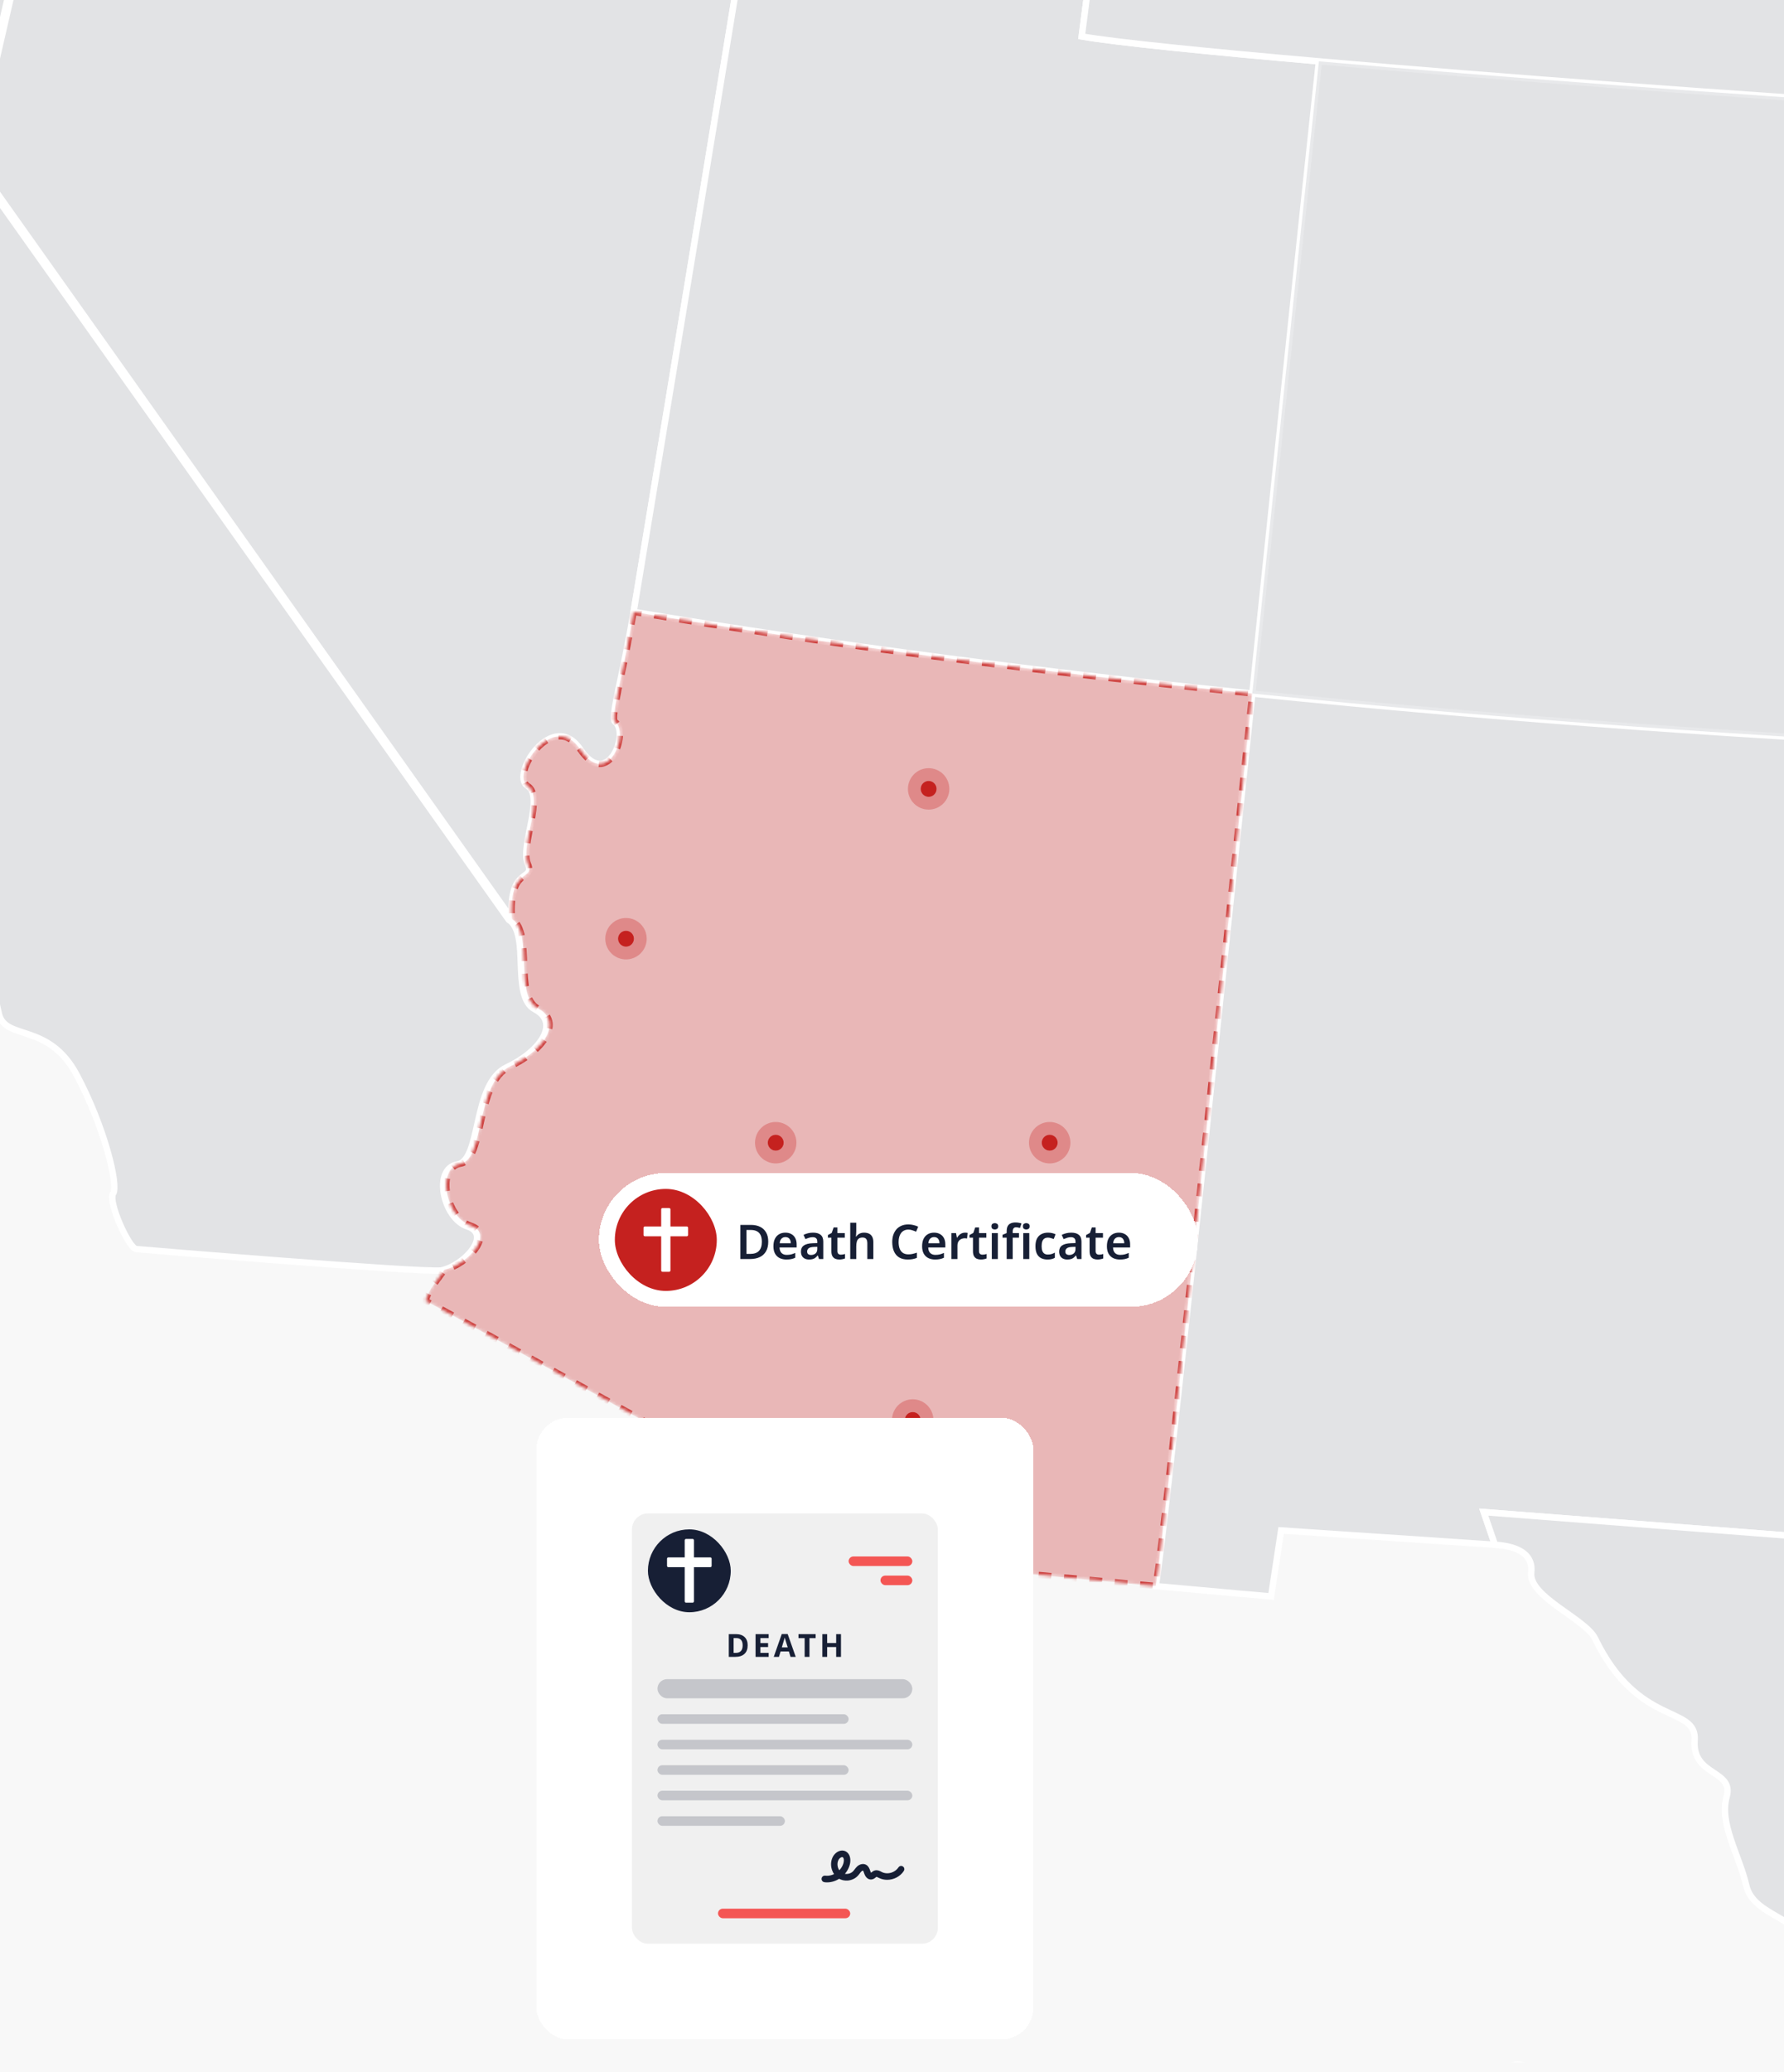
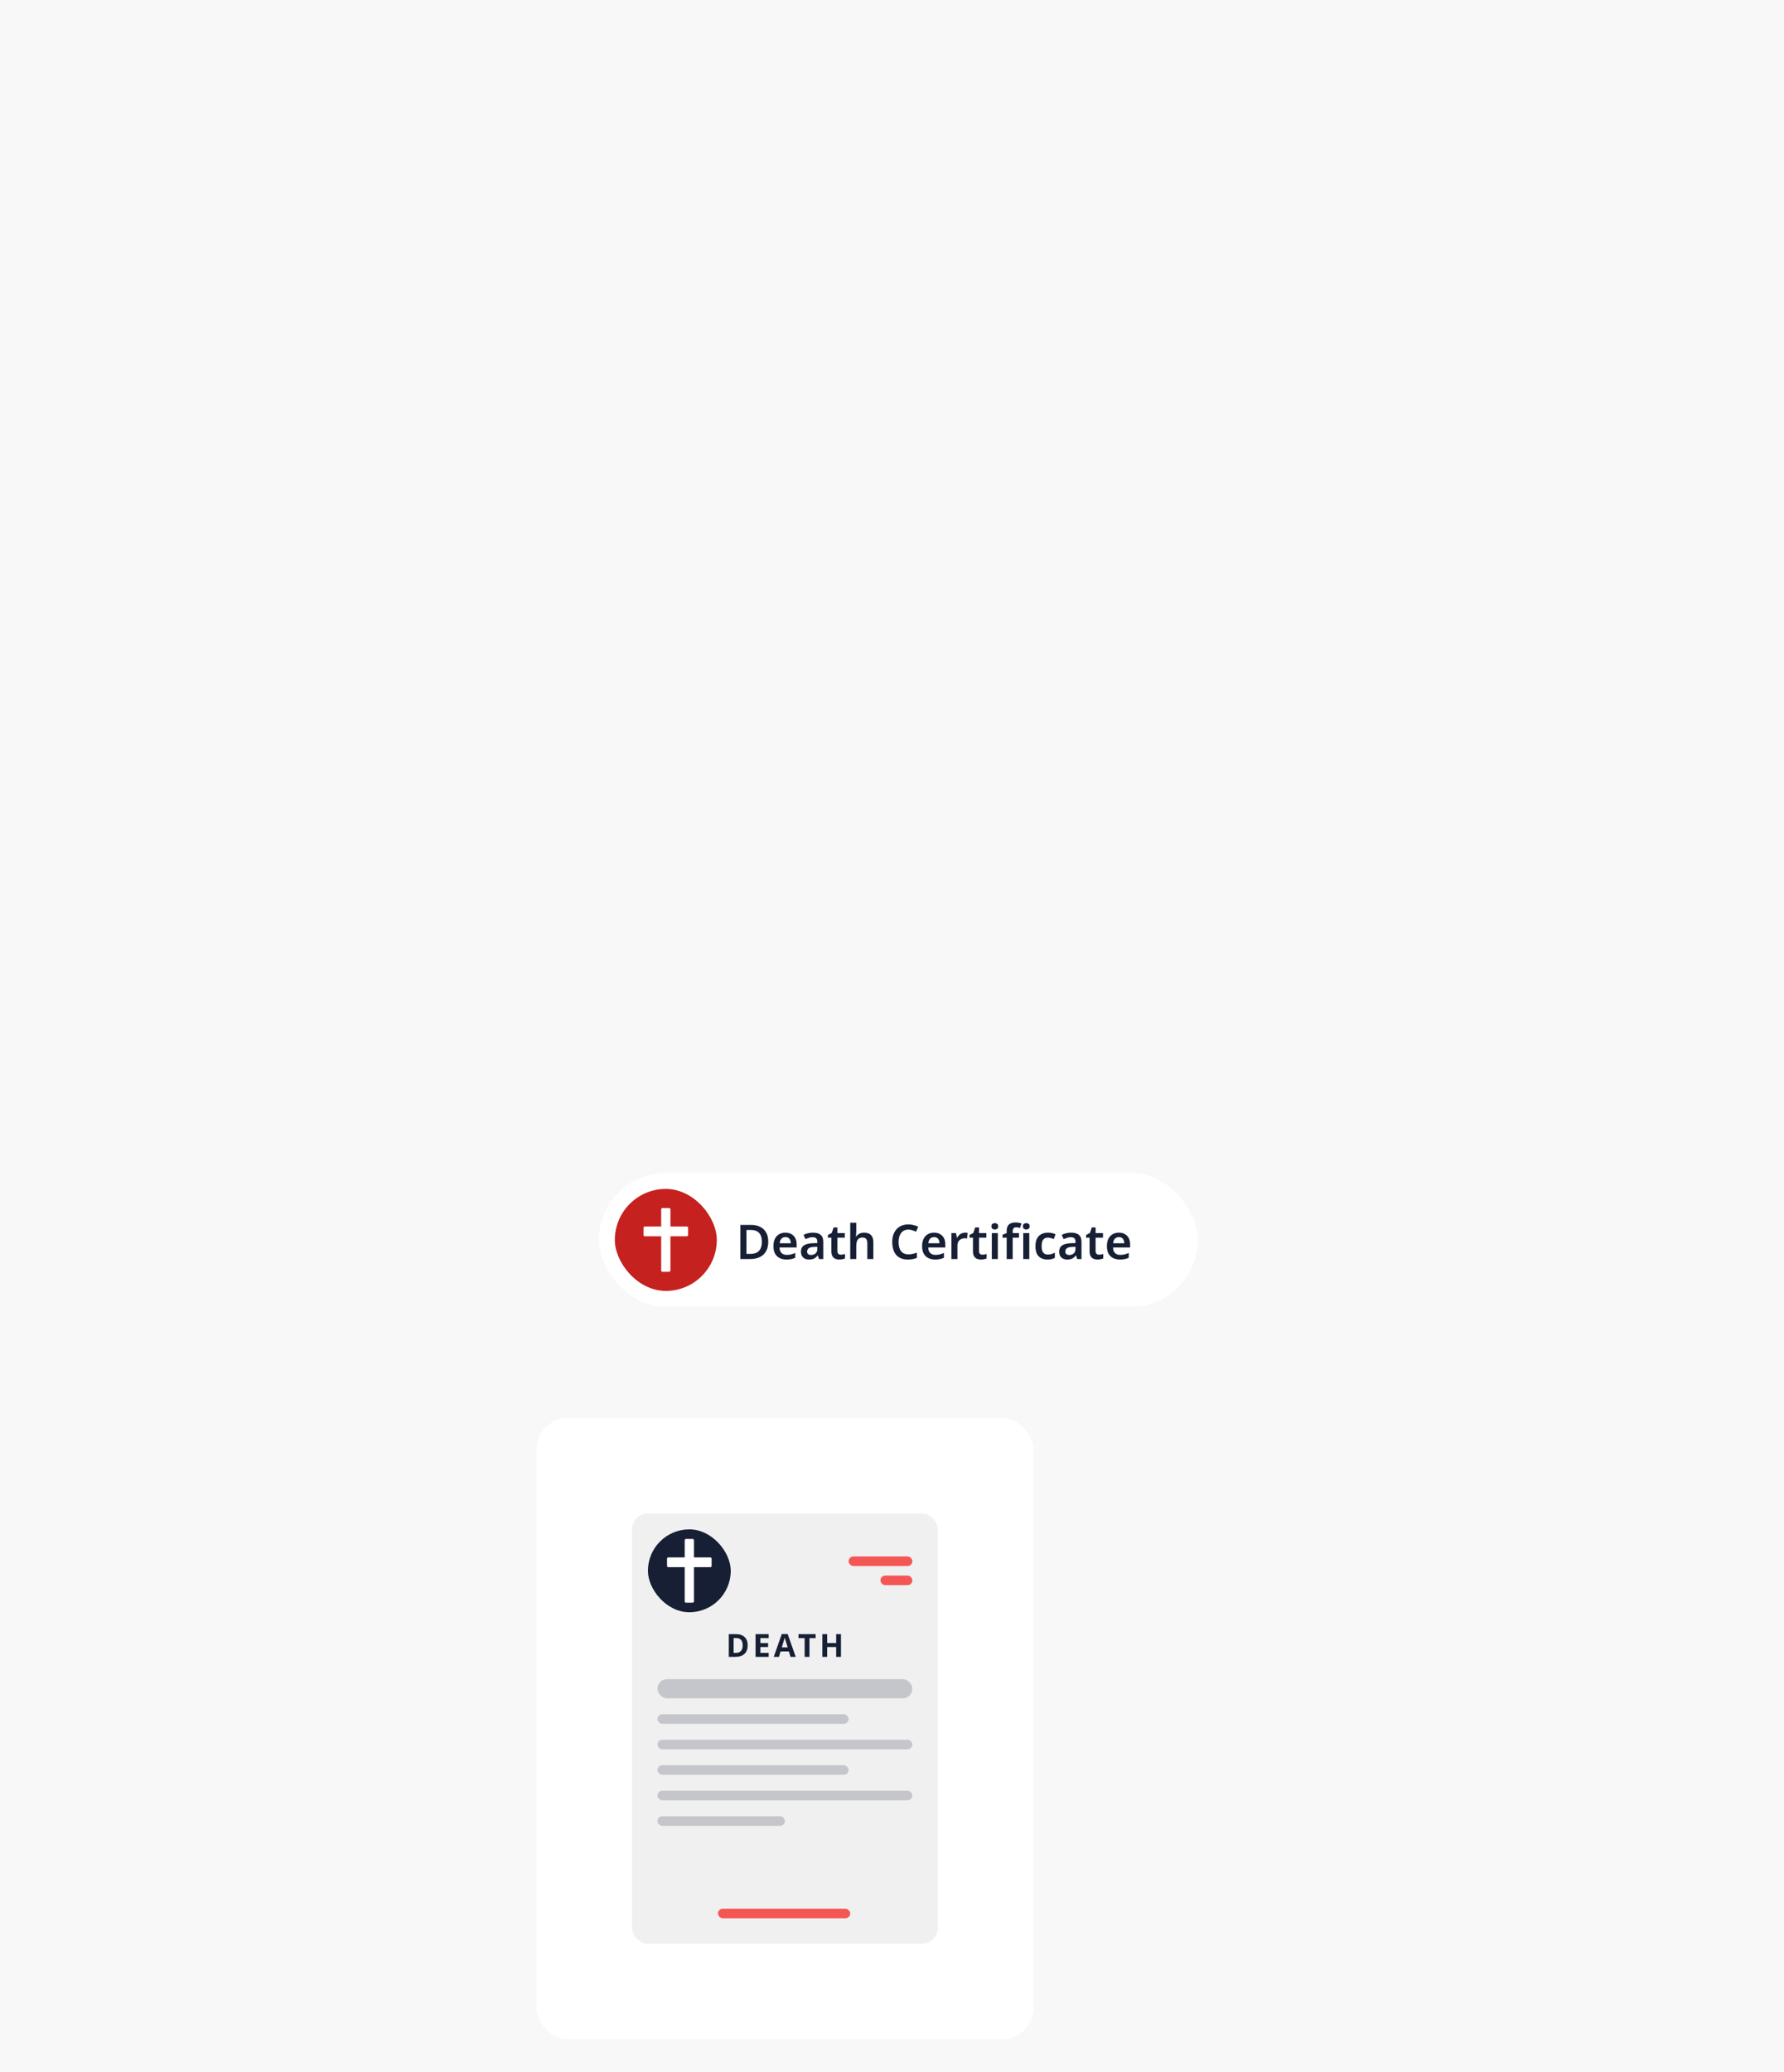
<svg xmlns="http://www.w3.org/2000/svg" width="560" height="650" viewBox="0 0 560 650" fill="none">
  <g id="HERO Image - AZ - Death" clip-path="url(#clip0_3044_56784)">
    <rect width="560" height="650" fill="#F8F8F8" />
    <g id="IMG Hero" clip-path="url(#clip1_3044_56784)">
      <g id="Map">
        <path id="us_11" d="M703.882 792.875C697.797 796.408 685.697 800.889 680.082 806.744C674.466 812.598 676.447 815.988 667.205 812.736C657.963 809.483 664.535 788.787 658.556 782.331C646.045 768.825 669.397 770.242 662.982 755.857C656.567 741.472 672.598 757.956 685.62 759.602C695.934 760.904 697.486 776.069 703.616 779.501C714.827 785.781 709.967 789.353 703.882 792.875ZM623.091 711.96C610.338 709.111 626.693 719.908 629.525 727.521C632.358 735.134 639.451 726.917 644.045 727.205C648.638 727.494 646.243 722.191 641.166 717.315C636.088 712.438 628.893 713.254 623.091 711.96ZM599.719 699.336C581.172 694.344 589.732 703.504 598.782 704.996C607.832 706.487 607.524 708.375 610.475 706.919C613.426 705.463 608.947 701.831 599.719 699.336ZM554.421 681.629C551.764 670.602 535.307 681.629 539.585 685.75C552.308 697.962 550.355 688.973 554.643 693.089C558.932 697.204 563.627 697.344 563.369 689.723C563.234 685.495 555.588 686.517 554.421 681.629ZM473.075 648.502C464.376 653.266 458.319 656.049 465.673 660.505C470.069 663.151 477.965 665.283 480.616 662.109C490.691 650.054 477.778 645.925 473.075 648.502ZM576.375 752.159C576.53 748.211 575.114 744.362 572.436 741.457C569.757 738.552 566.036 736.827 562.089 736.662H507.078C503.131 736.827 499.41 738.552 496.732 741.457C494.053 744.362 492.637 748.211 492.792 752.159V783.07C492.637 787.018 494.053 790.867 496.732 793.772C499.41 796.677 503.131 798.402 507.078 798.567H562.1C566.047 798.402 569.768 796.677 572.447 793.772C575.125 790.867 576.541 787.018 576.386 783.07L576.375 752.159Z" fill="#171F35" fill-opacity="0.1" stroke="white" stroke-width="2" />
-         <path id="us_28" d="M130.299 -72.361C95.523 -78.79 59.593 -85.847 24.671 -93.282L-8.324 50.13L160.679 288.3C159.58 271.495 168.097 276.679 165.676 270.992C163.256 265.305 171.012 249.856 165.575 246.54C160.138 243.224 173.473 222.29 182.152 235.117C190.831 247.944 197.719 229.826 193.062 226.479C191.485 225.35 195.642 211.504 198.886 191.967C211.354 116.923 239.289 -53.547 239.289 -53.547C206.397 -58.808 169.064 -65.193 130.299 -72.361Z" fill="#171F35" fill-opacity="0.1" stroke="white" stroke-width="2" />
        <path id="us_31" d="M615.73 485.968C615.73 485.968 624.45 330.328 627.574 260.342C628.06 249.383 628.412 240.529 628.571 234.696C554.431 231.336 474.244 225.858 393.104 217.585C379.136 351.131 365.743 479.218 362.814 497.612C383.112 499.466 398.997 500.853 398.997 500.853L402.145 480.141C402.145 480.141 466.205 484.444 469.269 484.639L465.749 474.386L615.73 485.968Z" fill="#171F35" fill-opacity="0.1" stroke="white" stroke-width="2" />
        <path id="us_43" d="M1009.68 563.306C1018.54 560.312 1006.91 552.655 1012.42 548.471C1017.94 544.286 1023.38 523.014 1011.86 520.448C1000.33 517.882 1013.66 509.183 1003.94 507.101C994.213 505.018 1005.81 486.924 987.372 482.46L986.325 431.249L985.811 406.029C982.635 400.361 975.99 412.057 968.102 400.273C959.069 406.96 943.252 381.286 929.735 393.795C916.218 406.304 912.534 384.583 901.745 399.163C890.956 413.743 884.772 387.075 865.48 397.405C846.188 407.735 859.546 384.902 844.051 393.245C828.556 401.589 841.853 378.385 827.144 387.861C812.434 397.336 816.792 374.036 802.571 382.248C787.461 390.965 797.445 374.319 784.895 377.638C772.345 380.956 778.892 364.376 764.449 368.495C750.006 372.613 760.702 352.56 744.734 357.827C745.66 333.757 746.657 264.112 746.657 264.112L627.574 260.345C624.45 330.328 615.73 485.971 615.73 485.971L465.744 474.388L469.263 484.641C472.324 484.834 481.519 485.666 480.654 493.331C479.788 500.996 497.687 507.84 500.709 514.071C514.284 542.094 532.738 534.833 531.949 546.056C531.161 557.279 544.37 555.237 541.994 563.691C539.617 572.144 545.933 581.961 548.173 591.607C550.412 601.253 565.964 601.695 566.662 610.855C567.36 620.014 585.874 620.849 593.751 626.872C614.202 642.509 617.653 586.62 637.937 594.109C649.176 598.255 646.453 586.288 652.418 591.771C658.382 597.255 678.073 587.431 684.694 599.524C691.315 611.618 716.563 625.127 717.607 638.864C718.651 652.6 730.77 659.241 730.245 670.458C729.72 681.676 752.539 676.376 751.913 695.761C751.603 705.402 770.675 703.281 766.749 723.235C764.911 732.576 777.299 740.606 777.79 752.321C778.282 764.036 793.175 757.101 795.923 765.962C798.67 774.822 808.212 769.036 814.467 775.528C827.49 789.031 840.88 770.912 855.768 788.44C861.137 794.759 861.051 785.02 862.788 782.685C864.524 780.349 858.972 773.943 860.513 771.011C864.439 763.538 846.502 759.068 854.241 751.002C861.98 742.936 843.815 739.755 850.304 732.991C856.793 726.227 852.886 721.974 849.812 721.273C846.738 720.573 846.155 717.02 850.724 716.163C855.293 715.306 860.464 703.16 859.565 699.679C855.134 682.442 871.406 692.811 867.876 682.431C865.898 676.601 877.286 668.988 880.379 670.455C883.473 671.923 880.209 662.299 886.659 666.247C893.11 670.194 894.962 660.985 891.879 660.021C888.797 659.057 883.789 642.661 891.945 650.845C903.655 662.59 896.377 643.111 909.6 654.051C916.408 659.678 914.13 646.924 923.419 648.927C939.628 652.422 936.274 637.449 945.928 635.718C955.582 633.987 954.579 622.547 958.874 620.674C963.168 618.8 961.464 610.17 959.093 606.648C956.722 603.126 963.42 593.818 967.764 594.241C972.107 594.664 971.522 603.582 978.146 603.459C984.77 603.335 997.836 594.137 1005.68 591.178C1012.1 582.117 1000.82 566.29 1009.68 563.306Z" fill="#171F35" fill-opacity="0.1" stroke="white" stroke-width="2" />
        <path id="us_44" d="M339.553 11.428L346.05 -38.753C326.44 -40.519 287.666 -45.816 239.291 -53.553C239.291 -53.553 211.359 116.917 198.889 191.961C262.487 202.539 328.099 210.951 393.104 217.58C400.385 148.039 407.813 77.02 414.009 19.238C378.29 16.123 350.193 13.274 339.553 11.428Z" fill="#171F35" fill-opacity="0.1" stroke="white" stroke-width="2" />
        <path id="us_50" d="M414.006 19.241C470.236 24.154 545.296 29.739 600.861 33.138C601.504 19.351 603.334 -17.496 605.567 -63.366C607.051 -93.699 608.716 -127.981 610.34 -162.155C576.759 -163.35 403.981 -178.491 365.089 -185.854L361.905 -161.232L346.05 -38.747L339.553 11.434C350.193 13.271 378.29 16.131 414.006 19.241Z" fill="#171F35" fill-opacity="0.1" stroke="white" stroke-width="2" />
        <path id="us_6" d="M668.679 86.796C669.052 57.537 669.354 36.297 669.354 36.297C657.332 36.281 632.18 35.056 600.858 33.138C545.292 29.739 470.232 24.154 414.002 19.242C407.812 77.024 400.378 148.046 393.098 217.584C474.232 225.859 554.425 231.337 628.565 234.694C641.68 235.291 654.597 235.821 667.316 236.282C667.286 203.358 668.074 134.449 668.679 86.796Z" fill="#171F35" fill-opacity="0.1" />
        <path id="us_5" d="M146.736 384.771C139.043 382.251 135.807 366.638 143.543 365.336C151.28 364.034 148.115 340.005 159.096 334.821C170.077 329.637 175.632 320.716 167.904 316.669C160.176 312.622 166.654 292.993 159.681 288.547L-9.325 50.372L23.671 -93.04C-31.246 -104.738 -83.665 -117.379 -125.156 -130C-128.018 -120.513 -122.373 -93.606 -132.653 -85.243C-142.934 -76.88 -137.953 -67.921 -147.764 -63.525C-162.662 -56.846 -132.769 -15.655 -141.75 -6.048C-150.731 3.56 -137.87 9.17 -143.346 15.656C-148.821 22.143 -141.656 36.011 -136.477 39.728C-131.299 43.446 -128.483 56.641 -125.353 60.147C-122.224 63.652 -122.439 65.694 -127.249 67.323C-132.06 68.952 -121.867 81.23 -117.485 84.453C-113.103 87.675 -113.216 80.543 -112.54 75.936C-111.864 71.328 -100.836 93.543 -111.754 89.428C-113.804 88.653 -114.246 92.282 -116.565 94.626C-118.883 96.969 -114.194 107.321 -115.872 112.453C-117.551 117.585 -110.894 129.536 -107.325 131.649C-85.654 144.466 -119.688 150.26 -102.35 175.642C-99.157 180.313 -97.8 198.748 -91.16 199.371C-84.52 199.995 -89.094 213.35 -81.921 214.984C-74.747 216.619 -84.146 230.837 -78.019 231.216C-71.893 231.595 -73.115 246.661 -77.863 251.348C-82.61 256.035 -78.08 263.472 -74.72 267.854C-68.173 276.385 -31.798 272.841 -30.449 289.124C-29.847 296.35 -20.223 302.933 -11.303 303.001C-2.382 303.07 -1.297 314.601 -0.286 318.323C1.912 326.436 15.313 320.815 24.056 337.197C32.798 353.58 37.243 371.844 35.52 374.43C33.798 377.015 40.465 391.655 42.754 391.87C45.042 392.084 131.092 399.241 138.472 398.581C145.84 397.024 154.434 387.293 146.736 384.771Z" fill="#171F35" fill-opacity="0.1" stroke="white" stroke-width="2" />
        <g id="AZ">
          <g id="us_3">
            <mask id="path-9-inside-1_3044_56784" fill="white">
-               <path d="M198.884 191.962C195.637 211.501 191.483 225.342 193.06 226.474C197.717 229.82 190.821 247.936 182.15 235.112C173.479 222.287 160.141 243.205 165.573 246.535C171.004 249.865 163.268 265.316 165.674 270.987C168.081 276.657 159.567 271.492 160.677 288.295C167.647 292.74 161.166 312.373 168.9 316.417C176.633 320.461 171.073 329.373 160.092 334.569C149.11 339.764 152.278 363.778 144.539 365.083C136.8 366.388 140.03 381.996 147.731 384.518C155.432 387.04 146.836 396.771 139.489 398.321C137.761 401.156 134.758 404.027 133.574 408.123C139.237 410.813 259.628 477.681 279.733 488.991C290.258 490.777 331.713 494.736 362.816 497.588C365.744 479.197 379.138 351.108 393.105 217.562C328.095 210.952 262.483 202.539 198.884 191.962Z" />
-             </mask>
+               </mask>
            <path d="M198.884 191.962C195.637 211.501 191.483 225.342 193.06 226.474C197.717 229.82 190.821 247.936 182.15 235.112C173.479 222.287 160.141 243.205 165.573 246.535C171.004 249.865 163.268 265.316 165.674 270.987C168.081 276.657 159.567 271.492 160.677 288.295C167.647 292.74 161.166 312.373 168.9 316.417C176.633 320.461 171.073 329.373 160.092 334.569C149.11 339.764 152.278 363.778 144.539 365.083C136.8 366.388 140.03 381.996 147.731 384.518C155.432 387.04 146.836 396.771 139.489 398.321C137.761 401.156 134.758 404.027 133.574 408.123C139.237 410.813 259.628 477.681 279.733 488.991C290.258 490.777 331.713 494.736 362.816 497.588C365.744 479.197 379.138 351.108 393.105 217.562C328.095 210.952 262.483 202.539 198.884 191.962Z" fill="#C5211F" fill-opacity="0.3" stroke="#C5211F" stroke-opacity="0.8" stroke-width="2" stroke-miterlimit="10" stroke-linejoin="round" stroke-dasharray="4 4" mask="url(#path-9-inside-1_3044_56784)" />
          </g>
          <g id="Ellipse 449">
            <circle cx="196.5" cy="294.5" r="2.5" fill="#C5211F" />
            <circle cx="196.5" cy="294.5" r="4.5" stroke="#C5211F" stroke-opacity="0.3" stroke-width="4" />
          </g>
          <g id="Ellipse 453">
            <circle cx="243.5" cy="358.5" r="2.5" fill="#C5211F" />
            <circle cx="243.5" cy="358.5" r="4.5" stroke="#C5211F" stroke-opacity="0.3" stroke-width="4" />
          </g>
          <g id="Ellipse 452">
            <circle cx="329.5" cy="358.5" r="2.5" fill="#C5211F" />
            <circle cx="329.5" cy="358.5" r="4.5" stroke="#C5211F" stroke-opacity="0.3" stroke-width="4" />
          </g>
          <g id="Ellipse 450">
-             <circle cx="291.5" cy="247.5" r="2.5" fill="#C5211F" />
            <circle cx="291.5" cy="247.5" r="4.5" stroke="#C5211F" stroke-opacity="0.3" stroke-width="4" />
          </g>
          <g id="Ellipse 451">
            <circle cx="286.5" cy="445.5" r="2.5" fill="#C5211F" />
            <circle cx="286.5" cy="445.5" r="4.5" stroke="#C5211F" stroke-opacity="0.3" stroke-width="4" />
          </g>
        </g>
      </g>
    </g>
    <g id="Certificate">
      <g id="Certificate button hero" filter="url(#filter0_d_3044_56784)">
        <rect x="186" y="363" width="188" height="42" rx="21" fill="white" shape-rendering="crispEdges" />
        <g id="child-icon">
          <rect x="191" y="368" width="32" height="32" rx="16" fill="#C5211F" />
          <g id="certificate ui icon" clip-path="url(#clip2_3044_56784)">
            <g id="icon">
              <path id="Vector" d="M213.598 379.788H208.452V374.421C208.452 374.189 208.272 374 208.05 374H205.95C205.728 374 205.548 374.189 205.548 374.421V379.788H200.402C200.18 379.788 200 379.977 200 380.209V382.438C200 382.67 200.18 382.859 200.402 382.859H205.548V393.579C205.548 393.811 205.728 394 205.95 394H208.05C208.272 394 208.452 393.811 208.452 393.579V382.859H213.598C213.82 382.859 214 382.67 214 382.438V380.209C214 379.977 213.82 379.788 213.598 379.788Z" fill="white" />
            </g>
          </g>
        </g>
        <path id="Birth Certificate" d="M239.155 384.54C239.155 385.74 238.925 386.745 238.465 387.555C238.015 388.365 237.36 388.975 236.5 389.385C235.65 389.795 234.62 390 233.41 390H230.395V379.29H233.725C234.835 379.29 235.795 379.49 236.605 379.89C237.415 380.29 238.04 380.88 238.48 381.66C238.93 382.43 239.155 383.39 239.155 384.54ZM237.145 384.6C237.145 383.75 237.015 383.05 236.755 382.5C236.495 381.95 236.11 381.545 235.6 381.285C235.09 381.015 234.465 380.88 233.725 380.88H232.315V388.395H233.47C234.71 388.395 235.63 388.08 236.23 387.45C236.84 386.81 237.145 385.86 237.145 384.6ZM244.53 381.72C245.26 381.72 245.885 381.87 246.405 382.17C246.935 382.46 247.345 382.88 247.635 383.43C247.925 383.97 248.07 384.63 248.07 385.41V386.37H242.7C242.72 387.11 242.925 387.685 243.315 388.095C243.705 388.495 244.245 388.695 244.935 388.695C245.465 388.695 245.935 388.645 246.345 388.545C246.765 388.435 247.195 388.28 247.635 388.08V389.595C247.235 389.785 246.82 389.925 246.39 390.015C245.96 390.105 245.445 390.15 244.845 390.15C244.055 390.15 243.35 390 242.73 389.7C242.12 389.39 241.64 388.925 241.29 388.305C240.95 387.685 240.78 386.915 240.78 385.995C240.78 385.065 240.935 384.285 241.245 383.655C241.565 383.015 242.005 382.535 242.565 382.215C243.125 381.885 243.78 381.72 244.53 381.72ZM244.53 383.115C244.03 383.115 243.62 383.28 243.3 383.61C242.99 383.93 242.805 384.41 242.745 385.05H246.24C246.24 384.67 246.175 384.335 246.045 384.045C245.925 383.755 245.74 383.53 245.49 383.37C245.24 383.2 244.92 383.115 244.53 383.115ZM253.216 381.72C254.266 381.72 255.061 381.95 255.601 382.41C256.151 382.86 256.426 383.57 256.426 384.54V390H255.091L254.716 388.875H254.656C254.426 389.165 254.186 389.41 253.936 389.61C253.696 389.8 253.416 389.935 253.096 390.015C252.786 390.105 252.406 390.15 251.956 390.15C251.476 390.15 251.041 390.06 250.651 389.88C250.271 389.7 249.971 389.425 249.751 389.055C249.531 388.675 249.421 388.2 249.421 387.63C249.421 386.79 249.726 386.16 250.336 385.74C250.956 385.31 251.891 385.075 253.141 385.035L254.551 384.99V384.585C254.551 384.065 254.426 383.695 254.176 383.475C253.926 383.255 253.576 383.145 253.126 383.145C252.716 383.145 252.321 383.205 251.941 383.325C251.561 383.445 251.191 383.585 250.831 383.745L250.231 382.425C250.631 382.215 251.086 382.045 251.596 381.915C252.116 381.785 252.656 381.72 253.216 381.72ZM253.561 386.19C252.731 386.22 252.156 386.365 251.836 386.625C251.516 386.875 251.356 387.215 251.356 387.645C251.356 388.025 251.471 388.3 251.701 388.47C251.931 388.64 252.226 388.725 252.586 388.725C253.136 388.725 253.601 388.57 253.981 388.26C254.361 387.94 254.551 387.47 254.551 386.85V386.16L253.561 386.19ZM261.944 388.635C262.184 388.635 262.414 388.615 262.634 388.575C262.854 388.525 263.059 388.47 263.249 388.41V389.82C263.049 389.91 262.789 389.985 262.469 390.045C262.149 390.115 261.814 390.15 261.464 390.15C261.004 390.15 260.584 390.075 260.204 389.925C259.834 389.765 259.534 389.495 259.304 389.115C259.084 388.735 258.974 388.205 258.974 387.525V383.295H257.879V382.47L259.079 381.81L259.679 380.085H260.864V381.87H263.174V383.295H260.864V387.51C260.864 387.89 260.964 388.175 261.164 388.365C261.364 388.545 261.624 388.635 261.944 388.635ZM266.778 381.315C266.778 381.635 266.763 381.95 266.733 382.26C266.713 382.56 266.693 382.785 266.673 382.935H266.793C266.963 382.655 267.173 382.43 267.423 382.26C267.673 382.08 267.948 381.945 268.248 381.855C268.558 381.765 268.878 381.72 269.208 381.72C269.818 381.72 270.343 381.825 270.783 382.035C271.223 382.245 271.558 382.57 271.788 383.01C272.028 383.44 272.148 384.005 272.148 384.705V390H270.258V385.08C270.258 384.46 270.138 384 269.898 383.7C269.658 383.4 269.278 383.25 268.758 383.25C268.258 383.25 267.863 383.36 267.573 383.58C267.283 383.79 267.078 384.105 266.958 384.525C266.838 384.935 266.778 385.44 266.778 386.04V390H264.888V378.6H266.778V381.315ZM283.148 380.76C282.658 380.76 282.223 380.85 281.843 381.03C281.463 381.21 281.138 381.47 280.868 381.81C280.608 382.15 280.408 382.56 280.268 383.04C280.138 383.52 280.073 384.06 280.073 384.66C280.073 385.47 280.183 386.165 280.403 386.745C280.623 387.315 280.958 387.755 281.408 388.065C281.868 388.375 282.443 388.53 283.133 388.53C283.593 388.53 284.033 388.485 284.453 388.395C284.883 388.295 285.333 388.165 285.803 388.005V389.64C285.363 389.82 284.918 389.95 284.468 390.03C284.028 390.11 283.518 390.15 282.938 390.15C281.838 390.15 280.928 389.925 280.208 389.475C279.488 389.015 278.953 388.375 278.603 387.555C278.253 386.725 278.078 385.755 278.078 384.645C278.078 383.835 278.188 383.095 278.408 382.425C278.638 381.755 278.963 381.175 279.383 380.685C279.813 380.195 280.343 379.815 280.973 379.545C281.603 379.275 282.328 379.14 283.148 379.14C283.688 379.14 284.218 379.205 284.738 379.335C285.268 379.455 285.763 379.625 286.223 379.845L285.563 381.42C285.183 381.25 284.788 381.1 284.378 380.97C283.978 380.83 283.568 380.76 283.148 380.76ZM291.2 381.72C291.93 381.72 292.555 381.87 293.075 382.17C293.605 382.46 294.015 382.88 294.305 383.43C294.595 383.97 294.74 384.63 294.74 385.41V386.37H289.37C289.39 387.11 289.595 387.685 289.985 388.095C290.375 388.495 290.915 388.695 291.605 388.695C292.135 388.695 292.605 388.645 293.015 388.545C293.435 388.435 293.865 388.28 294.305 388.08V389.595C293.905 389.785 293.49 389.925 293.06 390.015C292.63 390.105 292.115 390.15 291.515 390.15C290.725 390.15 290.02 390 289.4 389.7C288.79 389.39 288.31 388.925 287.96 388.305C287.62 387.685 287.45 386.915 287.45 385.995C287.45 385.065 287.605 384.285 287.915 383.655C288.235 383.015 288.675 382.535 289.235 382.215C289.795 381.885 290.45 381.72 291.2 381.72ZM291.2 383.115C290.7 383.115 290.29 383.28 289.97 383.61C289.66 383.93 289.475 384.41 289.415 385.05H292.91C292.91 384.67 292.845 384.335 292.715 384.045C292.595 383.755 292.41 383.53 292.16 383.37C291.91 383.2 291.59 383.115 291.2 383.115ZM300.906 381.72C301.026 381.72 301.166 381.725 301.326 381.735C301.486 381.745 301.621 381.765 301.731 381.795L301.566 383.55C301.476 383.53 301.356 383.515 301.206 383.505C301.066 383.485 300.941 383.475 300.831 383.475C300.531 383.475 300.241 383.525 299.961 383.625C299.691 383.715 299.446 383.855 299.226 384.045C299.016 384.225 298.846 384.46 298.716 384.75C298.596 385.04 298.536 385.385 298.536 385.785V390H296.646V381.87H298.101L298.371 383.28H298.461C298.621 382.99 298.821 382.73 299.061 382.5C299.301 382.26 299.576 382.07 299.886 381.93C300.206 381.79 300.546 381.72 300.906 381.72ZM306.387 388.635C306.627 388.635 306.857 388.615 307.077 388.575C307.297 388.525 307.502 388.47 307.692 388.41V389.82C307.492 389.91 307.232 389.985 306.912 390.045C306.592 390.115 306.257 390.15 305.907 390.15C305.447 390.15 305.027 390.075 304.647 389.925C304.277 389.765 303.977 389.495 303.747 389.115C303.527 388.735 303.417 388.205 303.417 387.525V383.295H302.322V382.47L303.522 381.81L304.122 380.085H305.307V381.87H307.617V383.295H305.307V387.51C305.307 387.89 305.407 388.175 305.607 388.365C305.807 388.545 306.067 388.635 306.387 388.635ZM311.221 381.87V390H309.331V381.87H311.221ZM310.276 378.735C310.556 378.735 310.801 378.81 311.011 378.96C311.221 379.1 311.326 379.355 311.326 379.725C311.326 380.085 311.221 380.345 311.011 380.505C310.801 380.655 310.556 380.73 310.276 380.73C309.986 380.73 309.736 380.655 309.526 380.505C309.326 380.345 309.226 380.085 309.226 379.725C309.226 379.355 309.326 379.1 309.526 378.96C309.736 378.81 309.986 378.735 310.276 378.735ZM317.853 383.295H315.888V390H313.998V383.295H312.693V382.395L313.998 381.855V381.3C313.998 380.6 314.108 380.05 314.328 379.65C314.548 379.25 314.868 378.965 315.288 378.795C315.708 378.615 316.203 378.525 316.773 378.525C317.173 378.525 317.533 378.56 317.853 378.63C318.173 378.69 318.438 378.76 318.648 378.84L318.168 380.25C317.998 380.2 317.808 380.155 317.598 380.115C317.398 380.065 317.178 380.04 316.938 380.04C316.578 380.04 316.313 380.155 316.143 380.385C315.973 380.615 315.888 380.935 315.888 381.345V381.87H317.853V383.295ZM321.093 381.87V390H319.203V381.87H321.093ZM320.148 378.735C320.428 378.735 320.673 378.81 320.883 378.96C321.093 379.1 321.198 379.355 321.198 379.725C321.198 380.085 321.093 380.345 320.883 380.505C320.673 380.655 320.428 380.73 320.148 380.73C319.858 380.73 319.608 380.655 319.398 380.505C319.198 380.345 319.098 380.085 319.098 379.725C319.098 379.355 319.198 379.1 319.398 378.96C319.608 378.81 319.858 378.735 320.148 378.735ZM326.796 390.15C326.026 390.15 325.356 390.005 324.786 389.715C324.226 389.415 323.791 388.96 323.481 388.35C323.181 387.73 323.031 386.94 323.031 385.98C323.031 384.98 323.196 384.17 323.526 383.55C323.866 382.92 324.331 382.46 324.921 382.17C325.511 381.87 326.186 381.72 326.946 381.72C327.456 381.72 327.911 381.77 328.311 381.87C328.711 381.97 329.051 382.09 329.331 382.23L328.776 383.715C328.466 383.595 328.156 383.495 327.846 383.415C327.536 383.325 327.236 383.28 326.946 383.28C326.496 383.28 326.121 383.38 325.821 383.58C325.531 383.78 325.316 384.08 325.176 384.48C325.036 384.87 324.966 385.365 324.966 385.965C324.966 386.545 325.036 387.03 325.176 387.42C325.326 387.81 325.546 388.105 325.836 388.305C326.126 388.495 326.486 388.59 326.916 388.59C327.376 388.59 327.781 388.535 328.131 388.425C328.481 388.315 328.811 388.165 329.121 387.975V389.61C328.811 389.8 328.476 389.935 328.116 390.015C327.766 390.105 327.326 390.15 326.796 390.15ZM334.266 381.72C335.316 381.72 336.111 381.95 336.651 382.41C337.201 382.86 337.476 383.57 337.476 384.54V390H336.141L335.766 388.875H335.706C335.476 389.165 335.236 389.41 334.986 389.61C334.746 389.8 334.466 389.935 334.146 390.015C333.836 390.105 333.456 390.15 333.006 390.15C332.526 390.15 332.091 390.06 331.701 389.88C331.321 389.7 331.021 389.425 330.801 389.055C330.581 388.675 330.471 388.2 330.471 387.63C330.471 386.79 330.776 386.16 331.386 385.74C332.006 385.31 332.941 385.075 334.191 385.035L335.601 384.99V384.585C335.601 384.065 335.476 383.695 335.226 383.475C334.976 383.255 334.626 383.145 334.176 383.145C333.766 383.145 333.371 383.205 332.991 383.325C332.611 383.445 332.241 383.585 331.881 383.745L331.281 382.425C331.681 382.215 332.136 382.045 332.646 381.915C333.166 381.785 333.706 381.72 334.266 381.72ZM334.611 386.19C333.781 386.22 333.206 386.365 332.886 386.625C332.566 386.875 332.406 387.215 332.406 387.645C332.406 388.025 332.521 388.3 332.751 388.47C332.981 388.64 333.276 388.725 333.636 388.725C334.186 388.725 334.651 388.57 335.031 388.26C335.411 387.94 335.601 387.47 335.601 386.85V386.16L334.611 386.19ZM342.994 388.635C343.234 388.635 343.464 388.615 343.684 388.575C343.904 388.525 344.109 388.47 344.299 388.41V389.82C344.099 389.91 343.839 389.985 343.519 390.045C343.199 390.115 342.864 390.15 342.514 390.15C342.054 390.15 341.634 390.075 341.254 389.925C340.884 389.765 340.584 389.495 340.354 389.115C340.134 388.735 340.024 388.205 340.024 387.525V383.295H338.929V382.47L340.129 381.81L340.729 380.085H341.914V381.87H344.224V383.295H341.914V387.51C341.914 387.89 342.014 388.175 342.214 388.365C342.414 388.545 342.674 388.635 342.994 388.635ZM349.208 381.72C349.938 381.72 350.563 381.87 351.083 382.17C351.613 382.46 352.023 382.88 352.313 383.43C352.603 383.97 352.748 384.63 352.748 385.41V386.37H347.378C347.398 387.11 347.603 387.685 347.993 388.095C348.383 388.495 348.923 388.695 349.613 388.695C350.143 388.695 350.613 388.645 351.023 388.545C351.443 388.435 351.873 388.28 352.313 388.08V389.595C351.913 389.785 351.498 389.925 351.068 390.015C350.638 390.105 350.123 390.15 349.523 390.15C348.733 390.15 348.028 390 347.408 389.7C346.798 389.39 346.318 388.925 345.968 388.305C345.628 387.685 345.458 386.915 345.458 385.995C345.458 385.065 345.613 384.285 345.923 383.655C346.243 383.015 346.683 382.535 347.243 382.215C347.803 381.885 348.458 381.72 349.208 381.72ZM349.208 383.115C348.708 383.115 348.298 383.28 347.978 383.61C347.668 383.93 347.483 384.41 347.423 385.05H350.918C350.918 384.67 350.853 384.335 350.723 384.045C350.603 383.755 350.418 383.53 350.168 383.37C349.918 383.2 349.598 383.115 349.208 383.115Z" fill="#171F35" />
      </g>
      <g id="Certificate icon hero" filter="url(#filter1_dddddd_3044_56784)">
        <rect x="202" y="425" width="156" height="195" rx="10" fill="white" shape-rendering="crispEdges" />
        <g id="Certificate-birth">
          <rect id="bg" x="232" y="455" width="96" height="135" rx="5" fill="#F0F0F0" />
          <g id="new">
            <rect x="237" y="460" width="26" height="26" rx="13" fill="#171F35" />
            <g id="certificate ui icon_2" clip-path="url(#clip3_3044_56784)">
              <g id="icon_2">
                <path id="Vector_2" d="M256.598 468.788H251.452V463.421C251.452 463.189 251.272 463 251.05 463H248.95C248.728 463 248.548 463.189 248.548 463.421V468.788H243.402C243.18 468.788 243 468.977 243 469.209V471.438C243 471.67 243.18 471.859 243.402 471.859H248.548V482.579C248.548 482.811 248.728 483 248.95 483H251.05C251.272 483 251.452 482.811 251.452 482.579V471.859H256.598C256.82 471.859 257 471.67 257 471.438V469.209C257 468.977 256.82 468.788 256.598 468.788Z" fill="white" />
              </g>
            </g>
          </g>
          <g id="Frame 39566">
            <rect id="Rectangle 486" x="300" y="468.5" width="20" height="3" rx="1.5" fill="#F45654" />
            <rect id="Rectangle 487" x="310" y="474.5" width="10" height="3" rx="1.5" fill="#F45654" />
          </g>
          <g id="Frame 39567" opacity="0.2">
            <rect id="Rectangle 480" x="240" y="507" width="80" height="6" rx="3" fill="#171F35" />
            <rect id="Rectangle 481" x="240" y="518" width="60" height="3" rx="1.5" fill="#171F35" />
            <rect id="Rectangle 482" x="240" y="526" width="80" height="3" rx="1.5" fill="#171F35" />
            <rect id="Rectangle 483" x="240" y="534" width="60" height="3" rx="1.5" fill="#171F35" />
            <rect id="Rectangle 484" x="240" y="542" width="80" height="3" rx="1.5" fill="#171F35" />
            <rect id="Rectangle 485" x="240" y="550" width="40" height="3" rx="1.5" fill="#171F35" />
          </g>
          <path id="Death" d="M268.312 496.362C268.312 497.537 267.977 498.438 267.307 499.062C266.639 499.688 265.674 500 264.411 500H262.39V492.861H264.631C265.796 492.861 266.701 493.169 267.346 493.784C267.99 494.399 268.312 495.259 268.312 496.362ZM266.74 496.401C266.74 494.868 266.063 494.102 264.709 494.102H263.903V498.75H264.553C266.011 498.75 266.74 497.967 266.74 496.401ZM274.903 500H270.792V492.861H274.903V494.102H272.306V495.669H274.723V496.909H272.306V498.75H274.903V500ZM281.768 500L281.25 498.301H278.647L278.13 500H276.499L279.019 492.832H280.869L283.398 500H281.768ZM280.889 497.031C280.41 495.492 280.14 494.621 280.078 494.419C280.02 494.217 279.977 494.058 279.951 493.94C279.844 494.357 279.536 495.387 279.028 497.031H280.889ZM287.714 500H286.2V494.121H284.262V492.861H289.652V494.121H287.714V500ZM297.601 500H296.092V496.919H293.265V500H291.751V492.861H293.265V495.659H296.092V492.861H297.601V500Z" fill="#171F35" />
          <g id="signature 2">
-             <path id="Vector_3" fill-rule="evenodd" clip-rule="evenodd" d="M316.773 566.165C316.54 566.004 316.216 566.057 316.061 566.313C314.819 568.207 312.192 568.947 310.199 567.952C310.134 567.925 310.082 567.885 310.018 567.858C309.565 567.616 308.996 567.321 308.361 567.495C308.012 567.589 307.753 567.804 307.52 567.979C307.326 568.14 307.158 568.275 307.016 568.275C306.757 568.288 306.498 567.872 306.369 567.482C306.343 567.415 306.317 567.347 306.304 567.28C306.123 566.729 305.903 566.057 305.295 565.695C304.544 565.251 303.625 565.574 303.043 566.098C302.732 566.367 302.499 566.689 302.267 566.998C302.111 567.2 301.969 567.388 301.827 567.549C300.856 568.611 299.2 568.893 297.919 568.302C298.902 567.374 299.601 566.219 299.911 564.956C300.222 563.692 300.041 562.12 298.902 561.489C298.32 561.166 297.621 561.166 296.935 561.515C296.366 561.811 295.848 562.308 295.525 562.9C295.02 563.84 294.865 564.969 295.098 566.098C295.279 566.944 295.654 567.71 296.185 568.315C295.098 568.973 293.83 569.296 292.587 569.135C292.303 569.094 292.044 569.296 292.005 569.592C291.966 569.887 292.16 570.156 292.445 570.196C292.717 570.237 292.975 570.25 293.247 570.25C294.541 570.25 295.848 569.833 297.013 569.041C297.802 569.538 298.76 569.766 299.743 569.672C300.843 569.565 301.852 569.081 302.564 568.302C302.758 568.1 302.914 567.885 303.069 567.67C303.276 567.388 303.47 567.132 303.703 566.917C304.014 566.649 304.479 566.461 304.777 566.635C305.049 566.797 305.178 567.2 305.32 567.643C305.346 567.71 305.372 567.791 305.398 567.858C305.722 568.799 306.317 569.35 307.003 569.35H307.08C307.546 569.323 307.883 569.054 308.154 568.826C308.323 568.691 308.478 568.557 308.62 568.53C308.879 568.463 309.203 568.637 309.552 568.812C309.617 568.852 309.681 568.879 309.746 568.906C310.484 569.269 311.286 569.444 312.101 569.444C313.965 569.444 315.854 568.517 316.902 566.904C317.07 566.662 317.018 566.326 316.773 566.165ZM297.026 567.683C295.978 566.608 295.68 564.754 296.405 563.424C296.728 562.819 297.375 562.322 297.957 562.322C298.113 562.322 298.255 562.362 298.397 562.429C299.044 562.792 299.109 563.854 298.902 564.687C298.617 565.856 297.932 566.904 297.026 567.683Z" fill="#171F35" stroke="#171F35" />
-           </g>
+             </g>
          <rect id="Rectangle 485_2" x="259" y="579" width="41.5" height="3" rx="1.5" fill="#F45654" />
        </g>
      </g>
    </g>
  </g>
  <defs>
    <filter id="filter0_d_3044_56784" x="178" y="358" width="208" height="62" filterUnits="userSpaceOnUse" color-interpolation-filters="sRGB">
      <feFlood flood-opacity="0" result="BackgroundImageFix" />
      <feColorMatrix in="SourceAlpha" type="matrix" values="0 0 0 0 0 0 0 0 0 0 0 0 0 0 0 0 0 0 127 0" result="hardAlpha" />
      <feOffset dx="2" dy="5" />
      <feGaussianBlur stdDeviation="5" />
      <feComposite in2="hardAlpha" operator="out" />
      <feColorMatrix type="matrix" values="0 0 0 0 0 0 0 0 0 0 0 0 0 0 0 0 0 0 0.05 0" />
      <feBlend mode="normal" in2="BackgroundImageFix" result="effect1_dropShadow_3044_56784" />
      <feBlend mode="normal" in="SourceGraphic" in2="effect1_dropShadow_3044_56784" result="shape" />
    </filter>
    <filter id="filter1_dddddd_3044_56784" x="108.474" y="361.474" width="303.053" height="342.053" filterUnits="userSpaceOnUse" color-interpolation-filters="sRGB">
      <feFlood flood-opacity="0" result="BackgroundImageFix" />
      <feColorMatrix in="SourceAlpha" type="matrix" values="0 0 0 0 0 0 0 0 0 0 0 0 0 0 0 0 0 0 127 0" result="hardAlpha" />
      <feMorphology radius="2.5" operator="erode" in="SourceAlpha" result="effect1_dropShadow_3044_56784" />
      <feOffset dy="3" />
      <feGaussianBlur stdDeviation="1.35" />
      <feComposite in2="hardAlpha" operator="out" />
      <feColorMatrix type="matrix" values="0 0 0 0 0 0 0 0 0 0 0 0 0 0 0 0 0 0 0.05 0" />
      <feBlend mode="normal" in2="BackgroundImageFix" result="effect1_dropShadow_3044_56784" />
      <feColorMatrix in="SourceAlpha" type="matrix" values="0 0 0 0 0 0 0 0 0 0 0 0 0 0 0 0 0 0 127 0" result="hardAlpha" />
      <feMorphology radius="2.5" operator="erode" in="SourceAlpha" result="effect2_dropShadow_3044_56784" />
      <feOffset dx="-20" dy="10" />
      <feGaussianBlur stdDeviation="38.013" />
      <feComposite in2="hardAlpha" operator="out" />
      <feColorMatrix type="matrix" values="0 0 0 0 0.071 0 0 0 0 0.071 0 0 0 0 0.071 0 0 0 0.024 0" />
      <feBlend mode="normal" in2="effect1_dropShadow_3044_56784" result="effect2_dropShadow_3044_56784" />
      <feColorMatrix in="SourceAlpha" type="matrix" values="0 0 0 0 0 0 0 0 0 0 0 0 0 0 0 0 0 0 127 0" result="hardAlpha" />
      <feMorphology radius="2" operator="erode" in="SourceAlpha" result="effect3_dropShadow_3044_56784" />
      <feOffset dx="-7.868" dy="3.934" />
      <feGaussianBlur stdDeviation="14.954" />
      <feComposite in2="hardAlpha" operator="out" />
      <feColorMatrix type="matrix" values="0 0 0 0 0.071 0 0 0 0 0.071 0 0 0 0 0.071 0 0 0 0.024 0" />
      <feBlend mode="normal" in2="effect2_dropShadow_3044_56784" result="effect3_dropShadow_3044_56784" />
      <feColorMatrix in="SourceAlpha" type="matrix" values="0 0 0 0 0 0 0 0 0 0 0 0 0 0 0 0 0 0 127 0" result="hardAlpha" />
      <feMorphology radius="1.5" operator="erode" in="SourceAlpha" result="effect4_dropShadow_3044_56784" />
      <feOffset dx="-3.544" dy="1.772" />
      <feGaussianBlur stdDeviation="6.737" />
      <feComposite in2="hardAlpha" operator="out" />
      <feColorMatrix type="matrix" values="0 0 0 0 0.071 0 0 0 0 0.071 0 0 0 0 0.071 0 0 0 0.024 0" />
      <feBlend mode="normal" in2="effect3_dropShadow_3044_56784" result="effect4_dropShadow_3044_56784" />
      <feColorMatrix in="SourceAlpha" type="matrix" values="0 0 0 0 0 0 0 0 0 0 0 0 0 0 0 0 0 0 127 0" result="hardAlpha" />
      <feMorphology radius="1" operator="erode" in="SourceAlpha" result="effect5_dropShadow_3044_56784" />
      <feOffset dx="-1.614" dy="0.807" />
      <feGaussianBlur stdDeviation="3.068" />
      <feComposite in2="hardAlpha" operator="out" />
      <feColorMatrix type="matrix" values="0 0 0 0 0.071 0 0 0 0 0.071 0 0 0 0 0.071 0 0 0 0.024 0" />
      <feBlend mode="normal" in2="effect4_dropShadow_3044_56784" result="effect5_dropShadow_3044_56784" />
      <feColorMatrix in="SourceAlpha" type="matrix" values="0 0 0 0 0 0 0 0 0 0 0 0 0 0 0 0 0 0 127 0" result="hardAlpha" />
      <feMorphology radius="0.5" operator="erode" in="SourceAlpha" result="effect6_dropShadow_3044_56784" />
      <feOffset dx="-0.593" dy="0.296" />
      <feGaussianBlur stdDeviation="1.127" />
      <feComposite in2="hardAlpha" operator="out" />
      <feColorMatrix type="matrix" values="0 0 0 0 0.071 0 0 0 0 0.071 0 0 0 0 0.071 0 0 0 0.03 0" />
      <feBlend mode="normal" in2="effect5_dropShadow_3044_56784" result="effect6_dropShadow_3044_56784" />
      <feBlend mode="normal" in="SourceGraphic" in2="effect6_dropShadow_3044_56784" result="shape" />
    </filter>
    <clipPath id="clip0_3044_56784">
      <rect width="560" height="650" fill="white" />
    </clipPath>
    <clipPath id="clip1_3044_56784">
-       <rect width="623" height="647" fill="white" transform="translate(-63)" />
-     </clipPath>
+       </clipPath>
    <clipPath id="clip2_3044_56784">
      <rect width="20" height="20" fill="white" transform="translate(197 374)" />
    </clipPath>
    <clipPath id="clip3_3044_56784">
      <rect width="20" height="20" fill="white" transform="translate(240 463)" />
    </clipPath>
  </defs>
</svg>